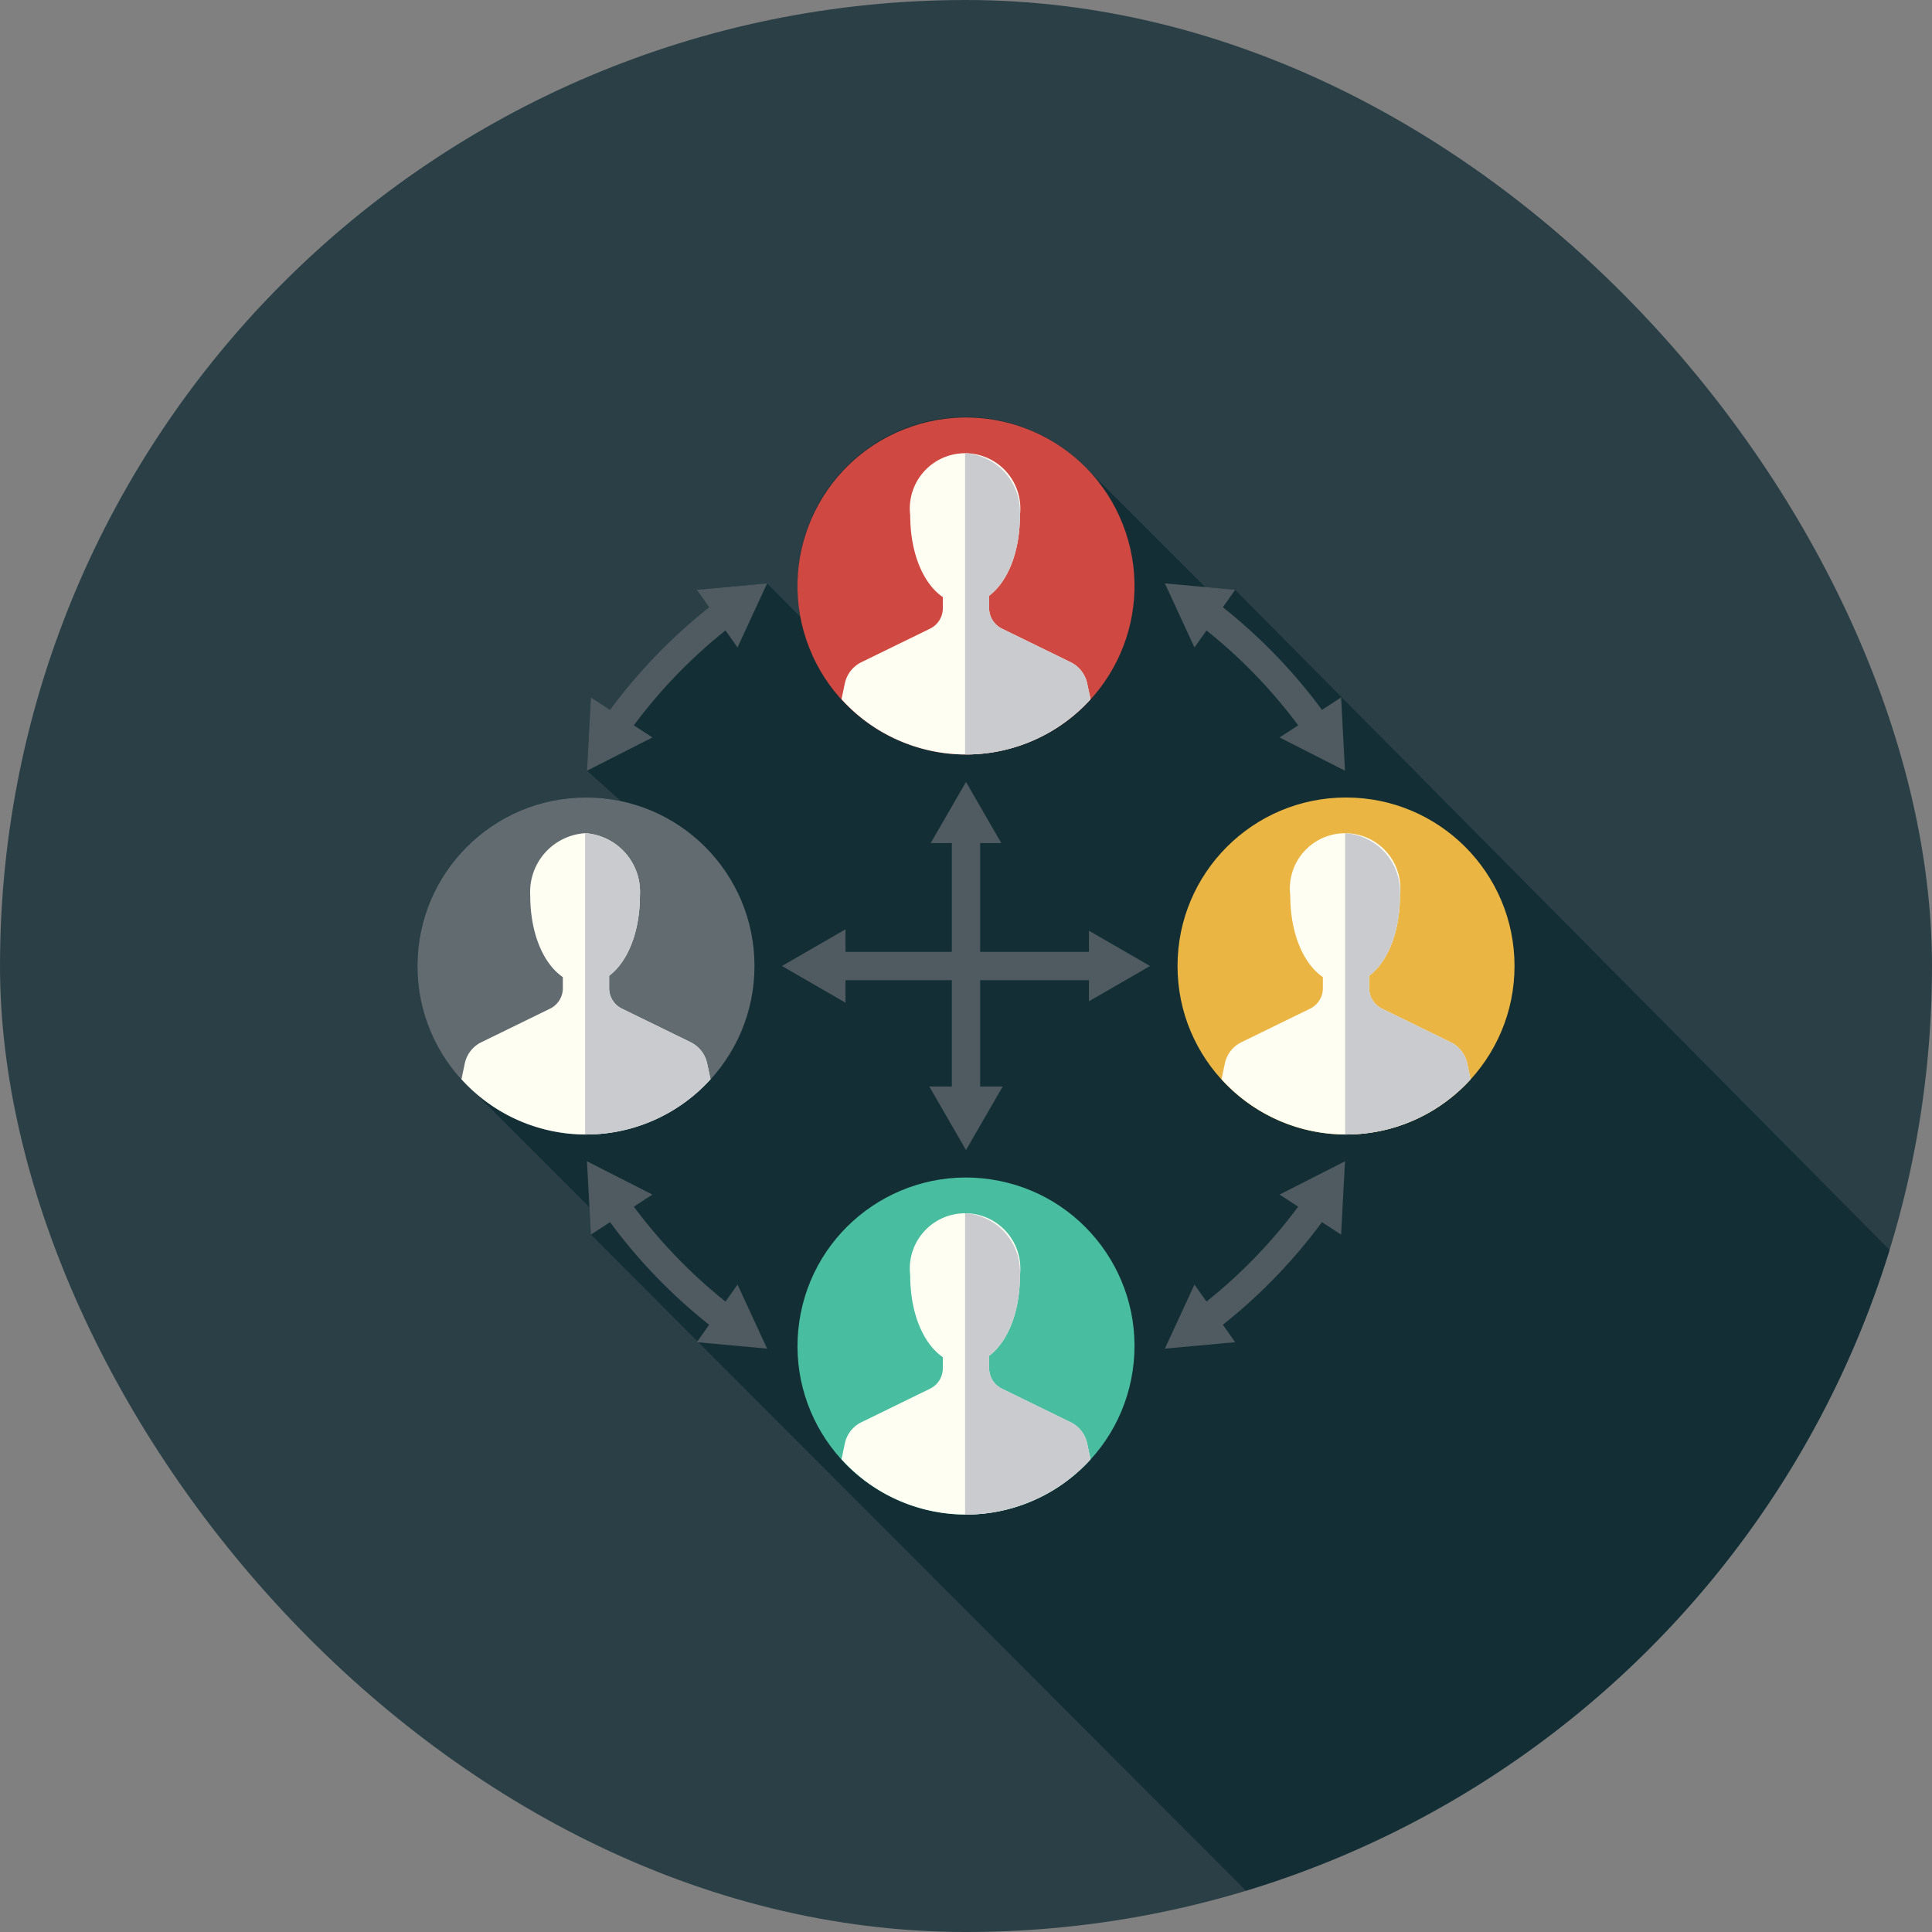
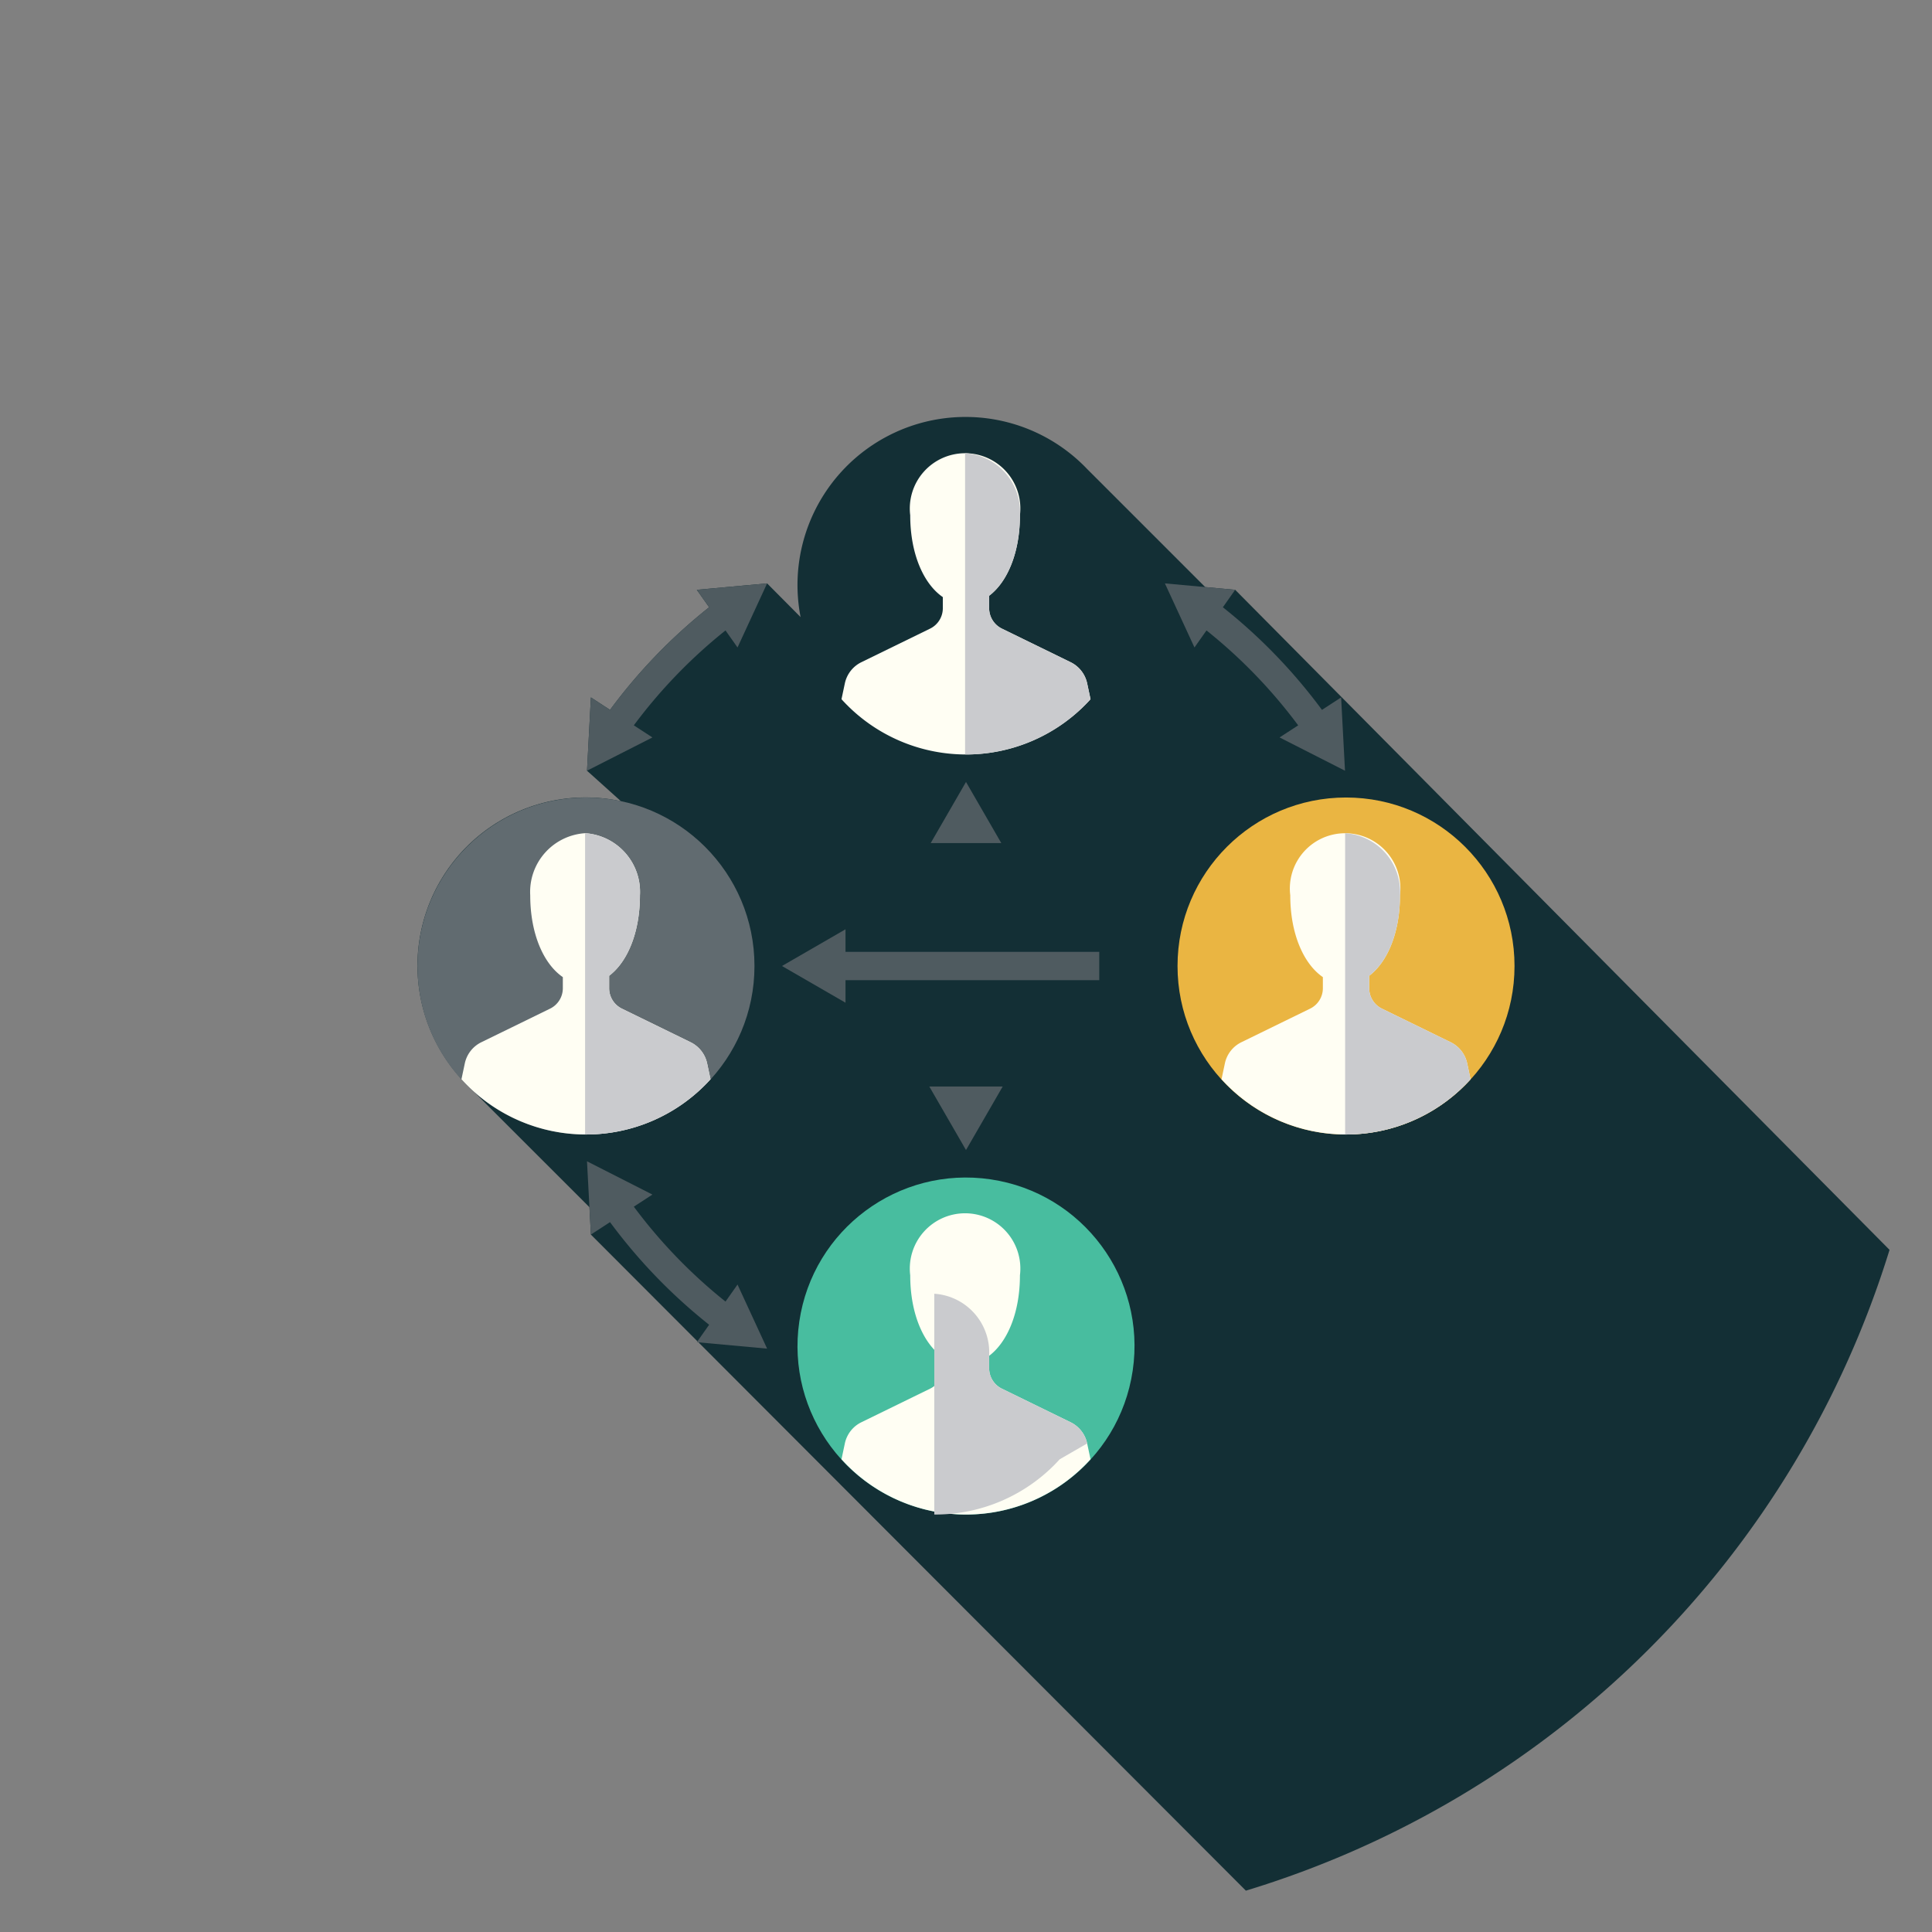
<svg xmlns="http://www.w3.org/2000/svg" viewBox="0 0 118.8 118.8">
  <rect x="0" y="0" width="118.8" height="118.8" fill="#808080" stroke="none" />
  <g id="Layer_2" data-name="Layer 2">
    <g id="Layer_3" data-name="Layer 3">
-       <rect width="118.8" height="118.8" rx="59.4" style="fill:#2b4046" />
      <path d="M116.189,76.854,75.952,36.267l-1.843-.168c-.002-.002-7.171-7.173-7.259-7.258a10.333,10.333,0,0,0-17.621,9.105L47.17,35.873l-4.322.395.758,1.073a33.286,33.286,0,0,0-6.094,6.31l-1.177-.766-.239,4.507,2.083,1.873a10.34,10.34,0,0,0-9.561,17.339c.082.09,7.591,7.589,7.628,7.629l.089,1.683L76.61,116.258A59.523,59.523,0,0,0,116.189,76.854Z" style="fill:#132f35" />
      <circle cx="82.768" cy="59.4" r="10.361" style="fill:#eab542" />
      <path d="M90.219,65.39a1.885,1.885,0,0,0-1.017-1.303l-4.226-2.065a1.398,1.398,0,0,1-.784-1.256v-.765c1.121-.846,1.894-2.652,1.894-4.95a3.399,3.399,0,1,0-6.747,0c0,2.373.824,4.224,2.005,5.032v.683a1.398,1.398,0,0,1-.784,1.256l-4.226,2.065A1.886,1.886,0,0,0,75.318,65.39l-.206.973a10.325,10.325,0,0,0,15.314,0Z" style="fill:#fffef3" />
      <path d="M90.219,65.39a1.885,1.885,0,0,0-1.017-1.303l-4.226-2.065a1.398,1.398,0,0,1-.784-1.256v-.765c1.121-.846,1.894-2.652,1.894-4.95a3.616,3.616,0,0,0-3.373-3.817V69.758c.019,0,.037.003.055.003a10.322,10.322,0,0,0,7.657-3.398Z" style="fill:#cacbce" />
      <circle cx="36.032" cy="59.4" r="10.361" style="fill:#616b70" />
      <path d="M43.482,65.39a1.885,1.885,0,0,0-1.017-1.303L38.24,62.022a1.398,1.398,0,0,1-.784-1.256v-.765c1.121-.846,1.894-2.652,1.894-4.95a3.616,3.616,0,0,0-3.373-3.817,3.616,3.616,0,0,0-3.373,3.817c0,2.373.824,4.224,2.005,5.032v.683a1.398,1.398,0,0,1-.784,1.256l-4.226,2.065A1.885,1.885,0,0,0,28.581,65.39l-.206.973a10.325,10.325,0,0,0,15.314,0Z" style="fill:#fffef3" />
      <path d="M43.482,65.39a1.886,1.886,0,0,0-1.017-1.303L38.24,62.022a1.398,1.398,0,0,1-.784-1.256v-.765c1.12-.846,1.894-2.652,1.894-4.95a3.616,3.616,0,0,0-3.373-3.817V69.758c.019,0,.037.003.055.003a10.322,10.322,0,0,0,7.657-3.398Z" style="fill:#cacbce" />
-       <circle cx="59.4" cy="36.032" r="10.361" transform="translate(-8.392 20.835) rotate(-18.605)" style="fill:#cf4841" />
      <path d="M66.85,42.022a1.886,1.886,0,0,0-1.017-1.303l-4.226-2.065a1.398,1.398,0,0,1-.784-1.256v-.765c1.121-.846,1.894-2.652,1.894-4.949a3.399,3.399,0,1,0-6.747,0c0,2.373.824,4.224,2.005,5.032v.683a1.398,1.398,0,0,1-.784,1.256l-4.226,2.065A1.886,1.886,0,0,0,51.95,42.022l-.206.973a10.325,10.325,0,0,0,15.314,0Z" style="fill:#fffef3" />
      <path d="M66.85,42.022a1.886,1.886,0,0,0-1.017-1.303l-4.226-2.065a1.398,1.398,0,0,1-.784-1.256V36.633c1.12-.846,1.894-2.652,1.894-4.95a3.616,3.616,0,0,0-3.373-3.817V46.39c.019,0,.037.003.055.003a10.323,10.323,0,0,0,7.657-3.398Z" style="fill:#cacbce" />
      <circle cx="59.4" cy="82.768" r="10.361" transform="translate(-31.148 129.458) rotate(-81.611)" style="fill:#48bd9f" />
      <path d="M66.85,88.759a1.886,1.886,0,0,0-1.017-1.303l-4.226-2.065a1.398,1.398,0,0,1-.784-1.256V83.37c1.121-.846,1.894-2.652,1.894-4.95a3.399,3.399,0,1,0-6.747,0c0,2.373.824,4.224,2.005,5.032v.683a1.398,1.398,0,0,1-.784,1.256l-4.226,2.065A1.885,1.885,0,0,0,51.95,88.759l-.206.973a10.325,10.325,0,0,0,15.314,0Z" style="fill:#fffef3" />
-       <path d="M66.85,88.759a1.886,1.886,0,0,0-1.017-1.303l-4.226-2.065a1.398,1.398,0,0,1-.784-1.256V83.37c1.12-.846,1.894-2.652,1.894-4.95a3.616,3.616,0,0,0-3.373-3.817V93.127c.019,0,.037.003.055.003a10.322,10.322,0,0,0,7.657-3.398Z" style="fill:#cacbce" />
+       <path d="M66.85,88.759a1.886,1.886,0,0,0-1.017-1.303l-4.226-2.065a1.398,1.398,0,0,1-.784-1.256V83.37a3.616,3.616,0,0,0-3.373-3.817V93.127c.019,0,.037.003.055.003a10.322,10.322,0,0,0,7.657-3.398Z" style="fill:#cacbce" />
      <path d="M82.705,47.392l-.239-4.507-1.177.766a33.289,33.289,0,0,0-6.094-6.31l.757-1.073L71.63,35.873l1.819,3.94.739-1.047a31.567,31.567,0,0,1,5.638,5.836l-1.144.744Z" style="fill:#4f5b60" />
      <path d="M36.095,71.409l.239,4.507,1.177-.766a33.289,33.289,0,0,0,6.094,6.31l-.757,1.073,4.322.395-1.819-3.94-.739,1.047a31.567,31.567,0,0,1-5.638-5.836l1.144-.744Z" style="fill:#4f5b60" />
      <path d="M36.095,47.392l.239-4.507,1.177.766a33.289,33.289,0,0,1,6.094-6.31l-.757-1.073,4.322-.395-1.819,3.94-.739-1.047a31.567,31.567,0,0,0-5.638,5.836l1.144.744Z" style="fill:#4f5b60" />
-       <path d="M82.705,71.409l-.239,4.507-1.177-.766a33.289,33.289,0,0,1-6.094,6.31l.757,1.073-4.322.395,1.819-3.94.739,1.047a31.567,31.567,0,0,0,5.638-5.836l-1.144-.744Z" style="fill:#4f5b60" />
-       <rect x="58.529" y="51.206" width="1.741" height="16.263" style="fill:#4f5b60" />
      <polygon points="57.23 51.841 59.4 48.083 61.57 51.841 57.23 51.841" style="fill:#4f5b60" />
      <polygon points="57.143 66.809 59.4 70.717 61.657 66.809 57.143 66.809" style="fill:#4f5b60" />
      <rect x="51.331" y="58.53" width="16.263" height="1.741" style="fill:#4f5b60" />
-       <polygon points="66.959 57.23 70.717 59.4 66.959 61.57 66.959 57.23" style="fill:#4f5b60" />
      <polygon points="51.991 57.143 48.083 59.4 51.991 61.657 51.991 57.143" style="fill:#4f5b60" />
    </g>
  </g>
</svg>